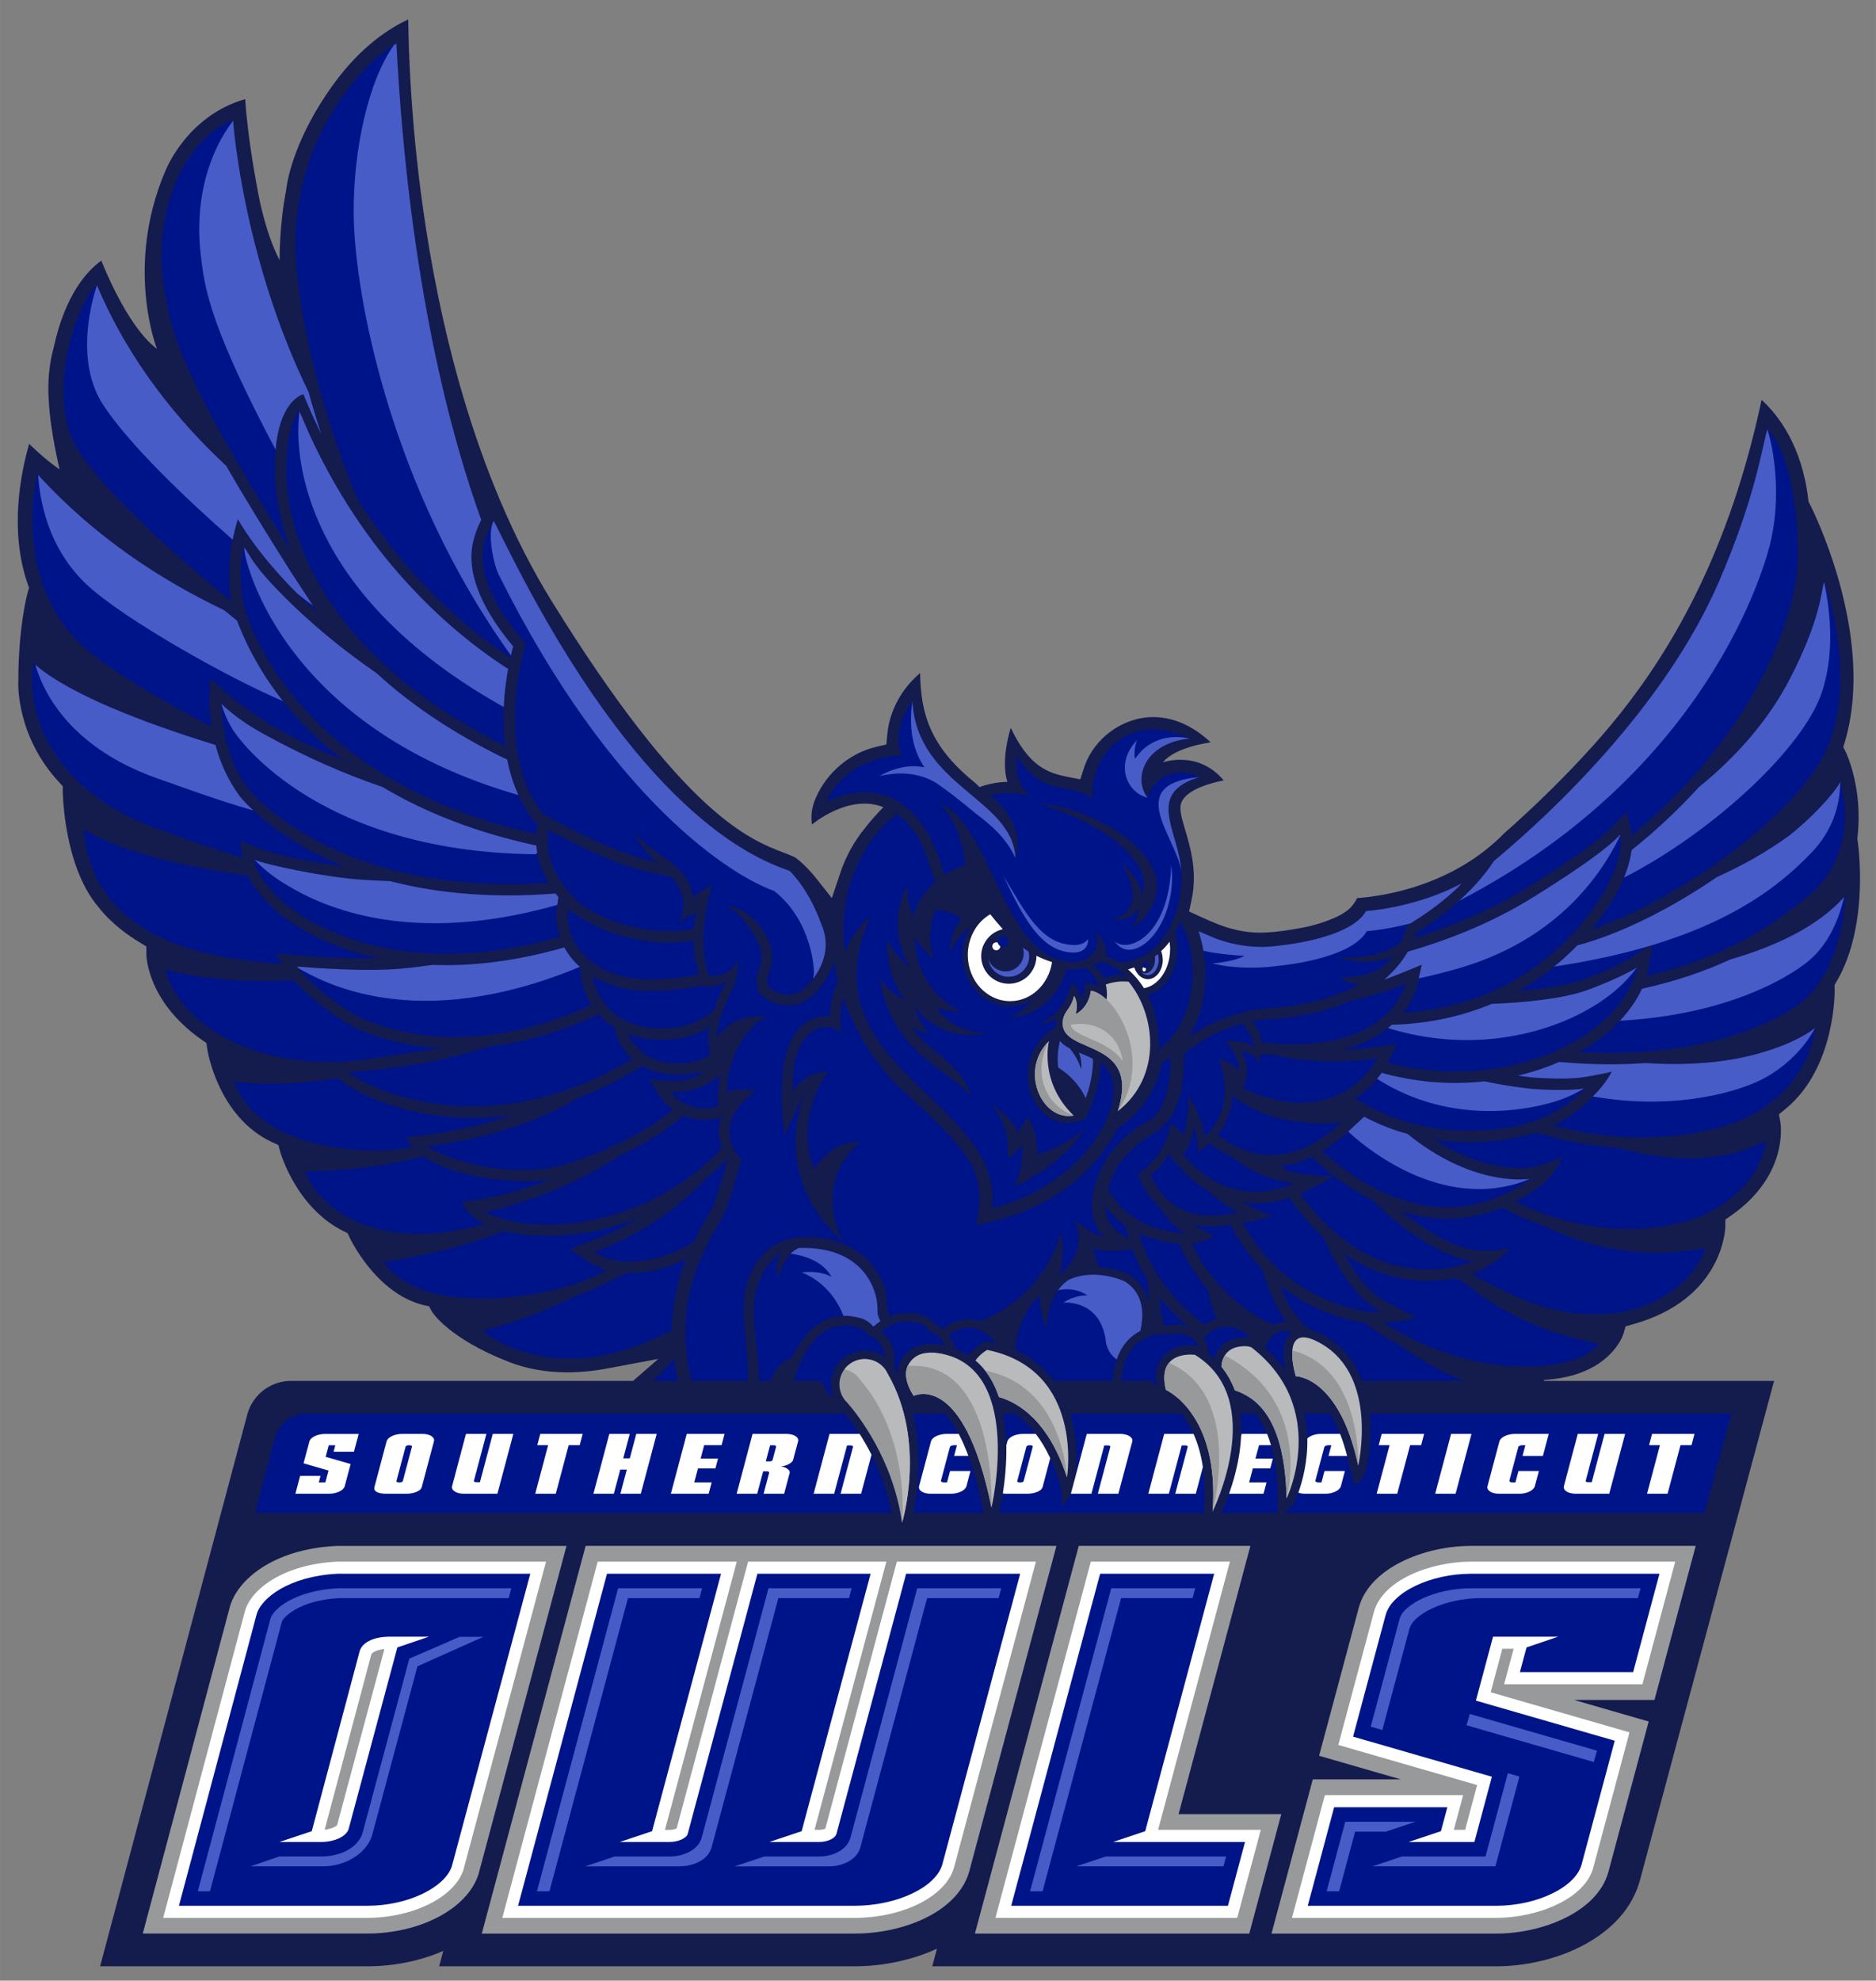
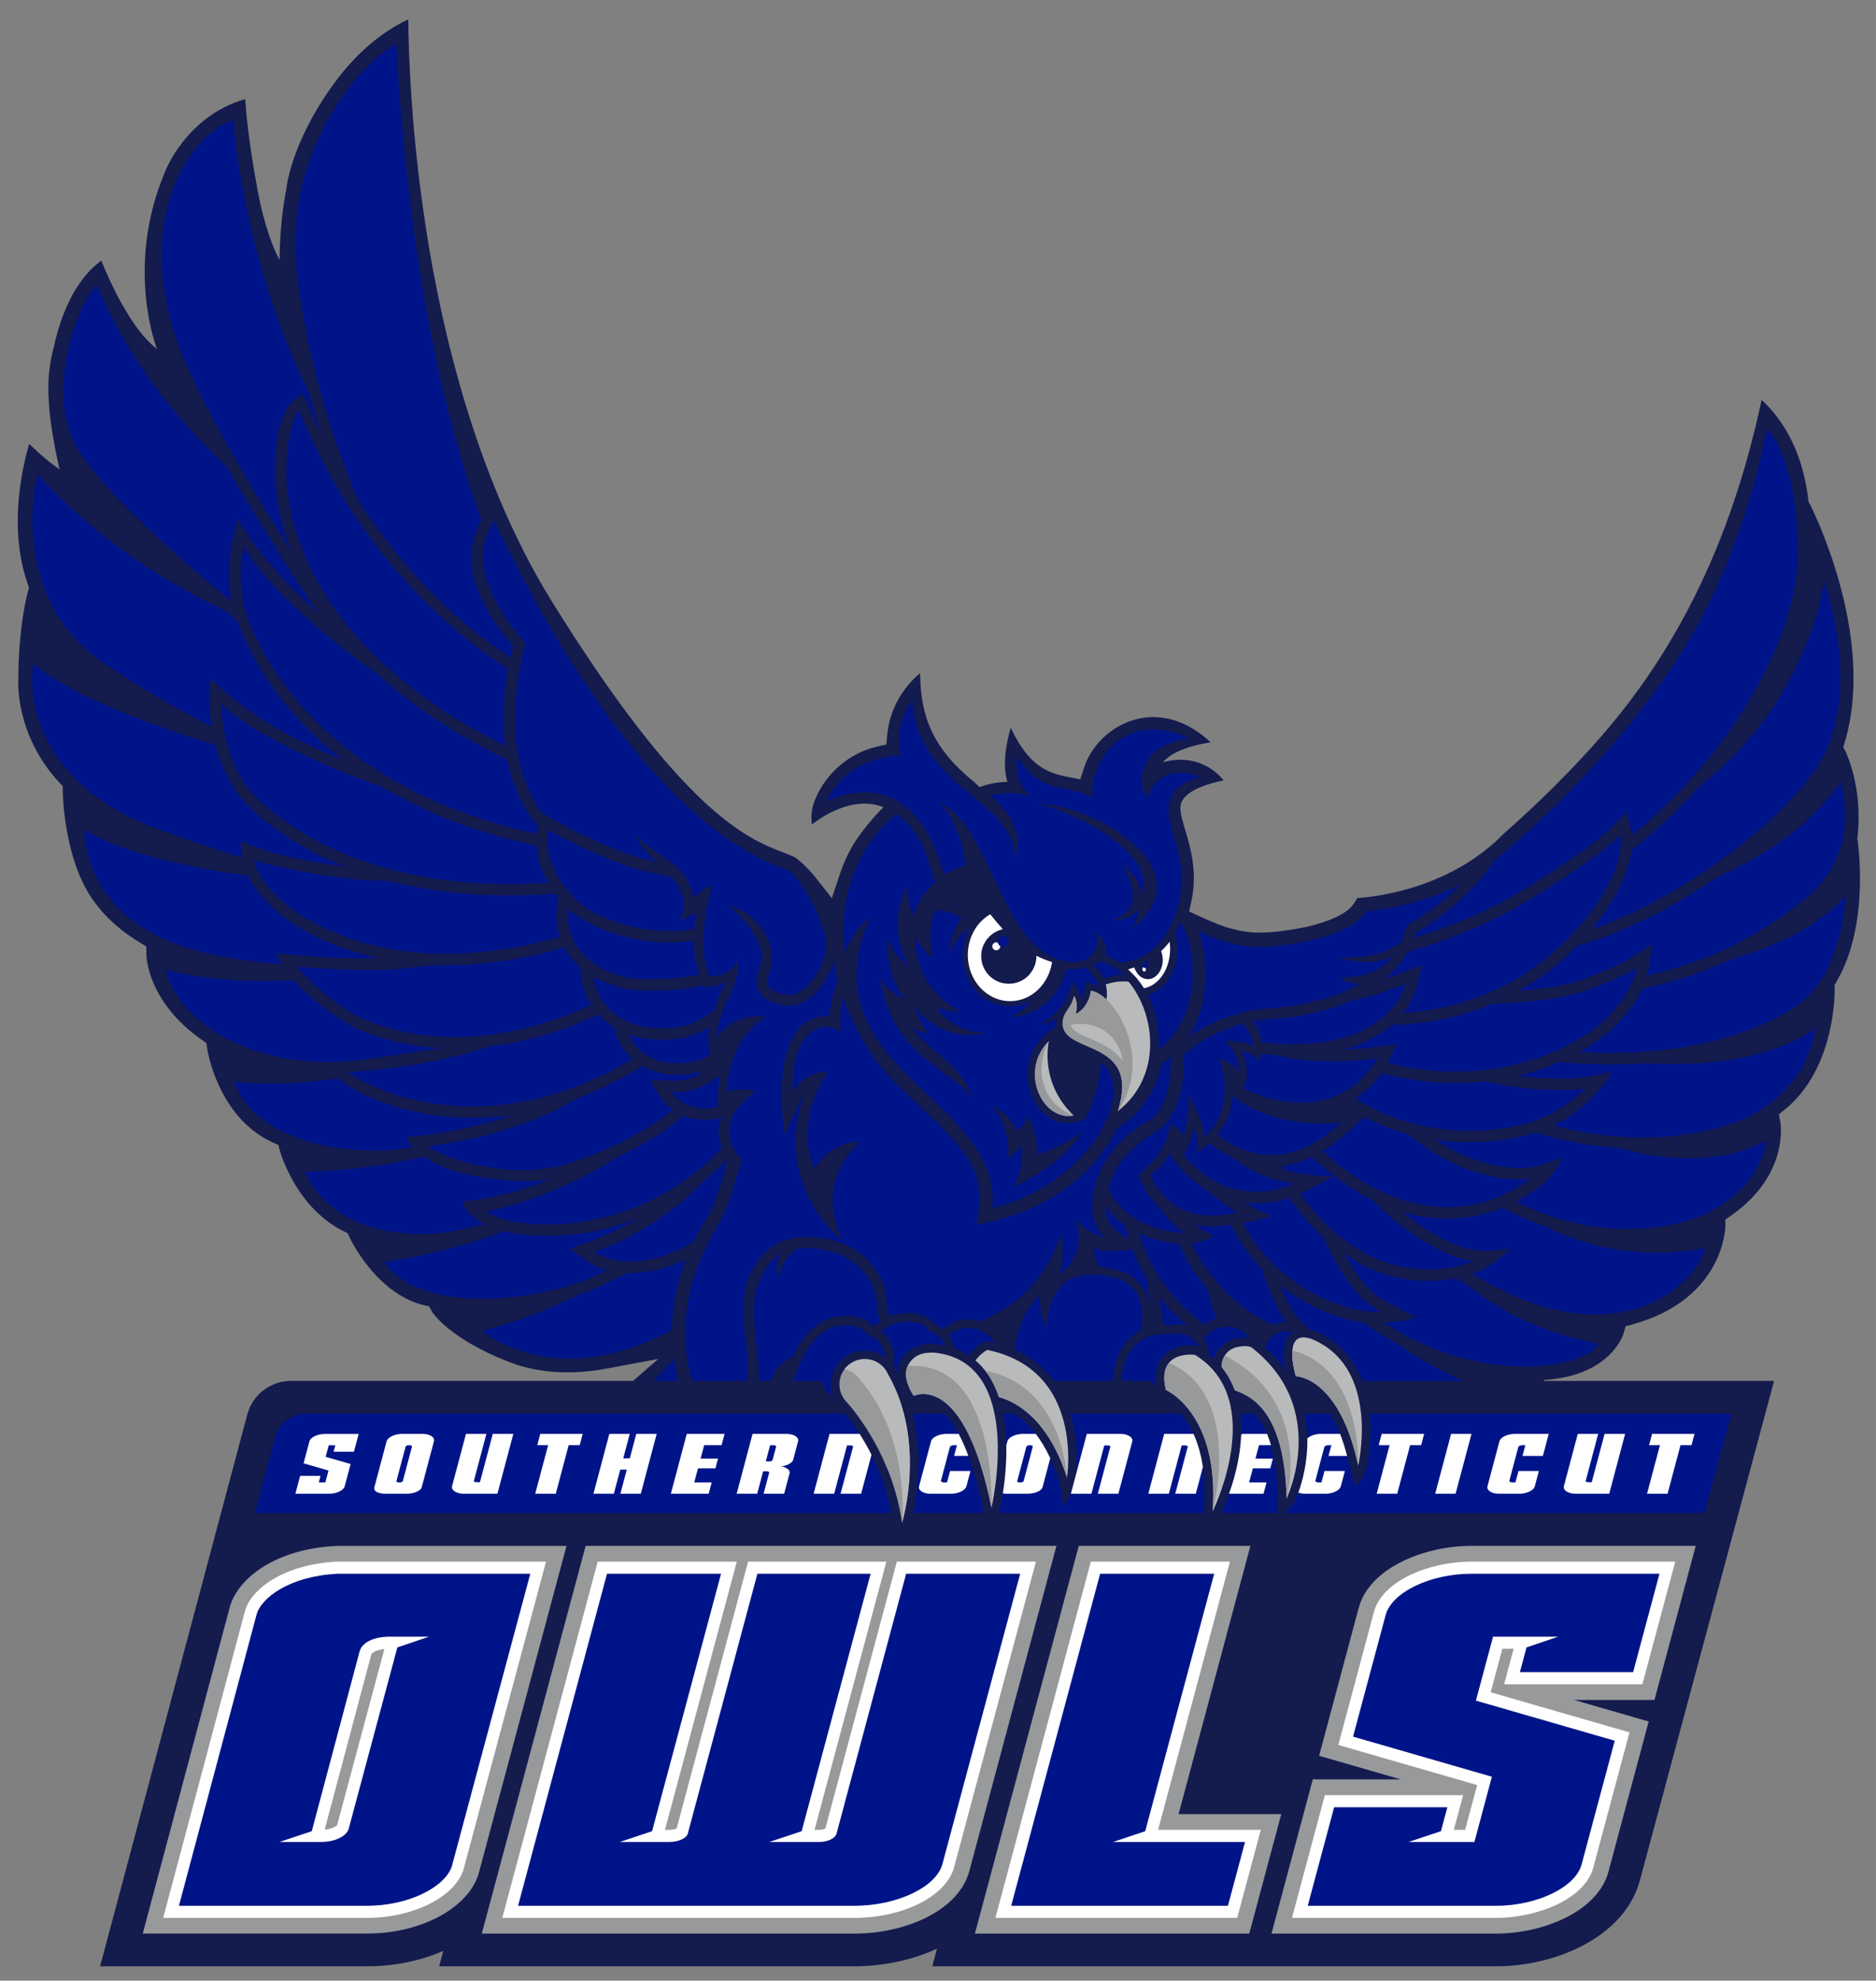
<svg xmlns="http://www.w3.org/2000/svg" height="234.7" viewBox="0 0 222.376 234.701" width="222.38">
  <rect x="0" y="0" width="222.376" height="234.701" fill="#808080" stroke="none" />
  <g transform="matrix(1.25 0 0 -1.25 -274.44 813.43)">
    <g transform="matrix(.5 0 0 .5 155.14 278.99)">
      <path d="m436.23 608.35c10.139 12.814 20.702 31.157 26.703 59.344 3.104-2.836 7.623-8.602 8.834-18.782l0.058-0.493 0.231-0.441c0.127-0.243 12.702-24.685 6.672-45.097l-0.303-1.026 0.482-0.955c0.028-0.058 3.275-6.741 2.217-16.039l-0.042-0.368 0.059-0.365c0.024-0.154 2.408-15.811-3.982-26.699l-0.394-0.672 0.024-0.778c0.004-0.143 0.291-14.859-9.341-22.737l-1.231-1.007 0.284-1.565c0.064-0.386 1.525-9.999-9.301-17.585l-1.134-0.794-0.016-1.384c-0.013-0.543-0.519-13.713-17.463-18.461l-1.45-0.407-0.416-1.447c-0.089-0.283-2.499-7.599-14.085-8.644l-0.892-0.08-0.199-0.178h43.754l-25.434-94.646c-2.874-10.728-15.903-16.341-27.289-16.341h-106.94l0.895 3.341c-4.62-2.153-10.18-3.341-15.678-3.341h-78.743l0.783 2.924c-4.241-1.866-9.21-2.924-14.479-2.924l-50.608-0.002 27.916 104.62c0.999 3.755 4.399 6.368 8.284 6.368h64.88l4.789 4.173-9.747-1.826c-2.555-0.478-5.078-0.72-7.501-0.72-3.994 0-7.71 0.658-11.045 1.955-11.534 4.487-14.592 9.482-14.621 9.532l-0.566 1.034-1.122 0.249c-9.004 2.265-13.86 12.63-13.908 12.735l-0.396 0.863-0.852 0.429c-8.997 4.495-11.937 14.966-11.966 15.071l-0.33 1.214-1.145 0.534c-10.364 4.786-12.32 17.525-12.338 17.653l-0.167 1.152-0.953 0.676c-10.245 7.208-10.429 15.766-10.432 16.127l-0.011 1.515-1.299 0.801c-5.14 3.083-7.652 6.502-7.676 6.536l-0.061 0.085-0.074 0.089c-6.572 7.732-6.736 21.693-6.737 21.833l-0.006 1.048-0.712 0.769c-8.171 8.826-7.724 18.828-7.719 18.927l0.004 0.074 0.001 0.085c0 10.61 1.775 16.861 1.792 16.924l0.239 0.821-0.277 0.815c-3.452 10.012-1.348 20.763 0.302 26.496 0 0 2.678-2.712 5.783-4.872 0 0-1.799 7.378-2.055 12.988-0.43 5.543 0.802 9.654 0.818 9.708l0.036 0.114 0.027 0.125c2.193 10.284 6.454 14.798 9.078 16.673 0 0 4.741-12.405 10.546-16.725 0 0-6.148 15.554 1.572 33.663 0 0 3.991 10.482 15.171 13.688 0.449-7.53 2.33-17.153 2.421-17.619 0 0 1.266-7.524 4.101-12.924 0 0-0.078 6.511 1.244 13.279 0.005 0.073 0.714 8.752 9.08 20.226 5.236 7.18 10.717 10.593 14.077 12.14 0.06-6.237 0.494-19.407 2.779-35.702 2.907-20.734 9.506-50.509 24.433-74.605 25.061-40.456 37.438-45.17 44.088-47.703 0 0 1.282-0.487 1.886-0.771 0.604-0.283 2.609-2.074 4.06-3.907l3.096-3.912 1.581 4.732c1.047 3.13 2.612 5.986 4.653 8.489 0.953 1.29 2.513 2.968 3.536 4.031-6.594 2.625-13.551-3.296-13.551-3.296-0.296 2.231 0.181 3.712 0.695 4.96 2.057 4.848 6.477 8.604 11.526 9.778l1.891 0.44 0.185 1.932c0.425 4.427 2.681 8.626 6.219 11.603 0.114-7.702 1.937-13.877 10.136-20.556 0.679-0.564 1.125-1.059 1.125-1.059 2.801 1.047 5.299 0.979 5.299 0.979-1.35 4.253 0.638 10.255 0.638 10.255 3.457-7.301 6.957-8.541 10.837-9.306l2.341-0.462 0.746 2.267c1.819 5.529 7.324 9.542 13.091 9.542 3.795 0 7.554-1.656 10.903-4.797 0 0-6.697-0.817-9.059-3.786 0 0 6.618 2.406 11.527-3.421-2.108-0.412-6.984-1.625-8.006-4.148-0.126-0.268-0.164-0.589-0.164-0.589-0.163-1.026 0.14-2.212 0.87-4.674 0.994-3.347 2.354-7.93 1.193-13.335l-0.453-2.109 1.957-0.907c2.587-1.199 4.601-1.984 5.986-2.332 1.513-0.381 3.076-0.773 5.476-0.773 2.231 0 5.047 0.346 8.862 1.089l0.076 0.016c0.499 0.112 4.892 1.135 7.323 2.862 0.487 0.315 1.416 1.066 2.192 2.579 4.762 0.347 18.043 2.219 27.876 12.286 0 0 12.711 10.939 22.126 22.837" fill="#141b4d" />
      <path d="m292.71 485.83c-0.221-0.006-0.446-0.027-0.67-0.064-2.617-0.436-4.383-2.911-3.948-5.527 0.133-0.798 0.456-1.514 0.914-2.117 0 0 0.006-0.008 0.008-0.009 0.152-0.2 0.321-0.382 0.502-0.553 1.915-2.188 8.704-10.673 10.38-22.788 0 0 4.741 15.327-2.691 28.225-0.16 0.354-0.354 0.687-0.589 0.986-0.918 1.173-2.356 1.887-3.905 1.847z" fill="#97999b" />
      <path d="m268.51 237.52c-2.468-0.041-4.324 0.74-4.324 0.74 0.475 1.951 0.17 3.557 0.17 3.557-1.259-1.184-2.548-1.923-3.693-2.078-0.634 4.294-3.623 5.523-3.623 5.523 0.774-2.991-0.389-4.293-0.389-4.293-0.774 3.414-2.674 3.591-2.674 6.547 0 7.425 18.617 3.378 13.057 20.762 10.628-8.27 8.973-22.943 2.568-30.686-0.374-0.044-0.739-0.066-1.092-0.072zm-17.797 14.16c-7.101 6.866-1.75 19.024 5.856 17.635-8.312-8.044-5.856-17.635-5.856-17.635zm60.279 70.199c-4.577 0.076-1.756 9.205-1.756 9.205s10.283 0.066 14.793 21.18c0 0 4.878-20.783-8.56-28.768-1.97-1.171-3.42-1.635-4.477-1.617zm-13.609 2.09c-0.524-0.025-1.149 0.021-1.906 0.172-2.558 0.51-3.802 2.529-3.869 4.699 1.343 1.655 2.401 3.517 3.172 5.578 3.768 1.36 11.815 4.799 12.268 25.646 0 0 10.37-21.351-8.365-35.844-0.351-0.133-0.774-0.227-1.299-0.252zm-61.322 0.881s-1.667 0.918-2.773 2.508c0.999 0.851 1.906 1.833 2.711 2.953 1.234 1.718 2.163 3.659 2.853 5.717 4.264 1.196 11.67 5.266 16.133 19.053 0 0 4.209-25.534-18.924-30.23zm-12.688 0.637c-1.02 0.029-4.399-0.265-6.094 3.066 0 0-1.677 2.532 1.375 7.203 0 0 11.794-6.098 18.434 26.457 0 0 8.194-34.69-13.715-36.727zm60.551 0.479c-2.498 0.083-7.269 1.152-5.481 8.371 0 0 12.783 5.56 11.064 28.818 0 0 13.161-26.456-4.172-37.135 0 0-0.58-0.082-1.412-0.055zm-77.025 1.059c-0.277 0.007-0.557 0.033-0.838 0.08-1.59 0.265-2.925 1.136-3.82 2.332 0.991 0.214 1.918 0.668 2.686 1.336l0.002 0.002c0.359 0.312 0.676 0.672 0.955 1.068 12.18 14.069 9.996 34.004 9.996 34.004s5.927-19.159-3.363-35.281c-0.2-0.443-0.443-0.859-0.736-1.232-1.147-1.467-2.944-2.359-4.881-2.309z" transform="matrix(.8 0 0 -.8 127.2 747.45)" fill="#b9babb" />
      <path d="m236.79 221.62c-1.471 0.855-2.719 2.098-3.639 3.6 0.194 0.43 0.877 1.858 2.1 3.551 0.841-1.816 2.491-3.183 4.49-3.637-1.06-1.171-2.029-2.361-2.951-3.514zm42.51 6.521c-0.618 0.834-1.287 1.557-1.975 2.201 0.201 0.53 0.32 1.117 0.352 1.738 0.599-0.591 1.189-1.27 1.75-2.045 0-0.054 0.004-0.106 0.004-0.16 0-0.595-0.048-1.172-0.131-1.734zm-31.551 3.32c0.001 0.019 0.004 0.038 0.004 0.057 0 1.712-0.661 3.266-1.736 4.434 1.385 0.228 2.889 0.266 4.519 0.055 0.422-0.954 0.731-1.979 0.885-3.062-1.326-0.406-2.541-0.911-3.672-1.482zm23.178 2.764c-0.885 0.315-1.445 0.436-1.445 0.436 0.463 0.419 0.891 0.848 1.301 1.287 0.275-0.064 0.592-0.148 0.936-0.256-0.333-0.416-0.604-0.909-0.791-1.467zm-10.266 5.514c-0.634 4.293-3.625 5.523-3.625 5.523 0.775-2.991-0.385-4.293-0.385-4.293-0.775 3.414-2.676 3.589-2.676 6.545 0 7.426 18.617 3.379 13.057 20.764 8.621-12.494-0.67-27.765-6.371-28.539zm-2.697 7.84c4.809-0.068 9.356 2.854 10.271 8.883-1.961-2.864-5.218-4.276-7.791-5.393-2.964-1.286-4.373-2.027-4.547-3.277 0.688-0.131 1.379-0.203 2.066-0.213zm-7.252 4.102c-7.101 6.866-1.75 19.024 5.856 17.635-6.866-2.591-9.793-10.196-5.856-17.635zm57.697 73.322c-0.228 2.67 0.826 6.084 0.826 6.084s10.283 0.064 14.793 21.178c0 0 0.949-21.326-13.736-26.686-0.694-0.254-1.318-0.441-1.883-0.576zm-16.037 1.211c-0.486 0.779-0.725 1.696-0.754 2.641 1.336 1.651 2.391 3.51 3.16 5.566 3.768 1.36 11.815 4.797 12.268 25.645 0 0 6.472-22.836-14.508-33.826-0.054-0.01-0.111-0.017-0.166-0.025zm-13.209 1.707c-1.014 1.232-1.512 3.219-0.721 6.416 0 0 12.783 5.559 11.064 28.816 0 0 7.513-27.536-10.344-35.232zm-60.965 0.705c-0.323 0.006-0.652 0.023-0.986 0.047-0.28 0.55-1.229 2.999 1.441 7.084 0 0 11.792-6.098 18.434 26.457 0 0 1.476-33.996-18.889-33.588zm17.398 1.158c0.135 0.174 0.27 0.346 0.4 0.527 1.235 1.718 2.162 3.659 2.853 5.717 4.263 1.196 11.669 5.266 16.133 19.051 0 0-0.902-21.837-19.387-25.295zm-94.729 41.514-24.621 91.887h88.336c5.809 0 11.646-1.242 16.438-3.5 5.744-2.705 9.581-6.716 10.809-11.295l20.656-77.092h-111.62zm116.91 0-19.414 72.457-1.152 4.301-4.055 15.129h65.047l7.592-28.324h-24.35l17.029-63.562h-40.697zm93.006 0c-11.002 0-24.075 5.147-26.631 14.686l-9.395 35.059 19.373 5.594h-20.871l-4.543 16.951-1.197 4.469-4.053 15.129h53.268c11.002 0 24.074-5.147 26.629-14.686l9.533-35.578-17.693-5.109h19.062l9.783-36.514h-53.266zm-268.77 0.01-0.326 0.008c-15 0.748-23.601 8.162-25.232 14.678l-20.584 77.184 53.164-0.002c12.585 0 23.671-5.824 26.359-13.848l0.065-0.191 20.875-77.828h-54.32z" transform="matrix(.8 0 0 -.8 127.2 747.45)" fill="#97999b" />
      <path d="m82.012 375.03-0.143 0.004c-12.525 0.624-20.465 6.492-21.824 11.922l-19.336 72.504 48.324-0.002c10.856 0 20.67-4.86 22.83-11.307l0.027-0.084 19.59-73.037h-49.469zm61.717 0-22.621 84.428h83.475c11.641 0 21.807-5.171 23.645-12.029l19.398-72.398h-32.977l-16.955 63.277c-0.261 0.124-0.761 0.285-1.402 0.285h-1.158l17.031-63.562h-32.779l-16.941 63.229c-0.323 0.152-0.926 0.334-1.611 0.334h-1.16l17.031-63.562h-32.975zm116.91 0-22.621 84.428h57.324l5.594-20.865h-24.35l17.029-63.562h-32.977zm90.145 0c-9.749 0-21.029 4.459-23.027 11.922l-8.447 31.525 32.912 9.502-2.844 10.613h-2.68l2.205-8.225h-32.781l-7.795 29.09h48.408c9.749 0 21.027-4.459 23.027-11.922l8.586-32.043-32.914-9.502 2.764-10.312h2.68l-2.254 8.408h32.781l7.785-29.057h-48.406zm-257.63 20.72-11.205 41.73c-0.258 0.309-1.329 0.915-2.949 1.07l11.041-41.48c0.101-0.38 1-1.099 3.113-1.326z" transform="matrix(.8 0 0 -.8 127.2 747.45)" fill="#fff" />
      <path d="m96.002 15.268c-6.321 3.067-25.645 22.155-23.818 51.098 0.706 11.211 4.571 32.804 14.562 56.785 13.271 20.811 28.008 32.277 36.297 37.582 0.235-1.052 0.459-1.942 0.641-2.613-8.773-10.424-10.219-17.951-9.844-22.488 0.034-0.501 0.336-3.797 2.283-7.484-6.765-18.624-17.159-55.634-20.121-112.88zm-38.719 18.189c-9.463 3.054-20.185 19.461-16.012 41.736 1.508 8.752 4.093 19.493 29.678 60.162-3.14-8.316-3.681-15.027-3.752-18.537-0.341-16.989 6.754-18.449 6.754-18.449 1.359 3.304 2.779 6.455 4.244 9.465-1.121-3.425-2.127-6.769-3.014-9.998-15.727-32.228-17.898-64.381-17.898-64.381zm-32.279 39.039c-3.9 2.901-13.41 26.142-3.793 40.141 7.043 10.249 23.097 24.54 35.654 34.805-0.541-2.777-1.387-9.939 1.562-19.484 0 0 5.152 9.837 18.943 22.264l-6.271-9.576-0.109-0.172c-6.302-9.92-11.33-18.18-15.357-25.15-11.045-10.28-22.955-24.524-30.629-42.824zm47.936 29.777c-0.619 0.371-3.037 4.476-3.043 14.545-0.003 7.031 2.293 39.961 51.537 64.725l0.334 0.164c-0.84-6.904-0.132-13.536 0.725-18.25-9.695-6.169-29.161-21.059-43.459-48.229-3.783-7.091-5.161-11.06-6.094-12.955zm348.06 4.422c-1.445 5.461-3.022 16.537-11.428 36.033-13.641 31.636-43.304 57.938-53.352 66.238-6.77 10.384-18.473 17.006-18.473 17.006-0.121 0.41-0.261 0.816-0.41 1.221 8.152-2.507 17.711-6.273 26.648-11.838 15.529-9.67 18.696-12.914 20.049-14.299l3.654-3.709 1.084 4.83c0.052 0.231 0.078 0.488 0.111 0.736 34.285-28.262 38.604-58.76 38.604-58.76 2.078-10.46-0.103-31.304-6.488-37.459zm-410.06 10.64c-2.306 8.711-2.859 28.686 11.156 41.146 5.812 5.168 18.432 12.648 30.092 18.66-1.006-6.536-0.18-11.379-0.18-11.379 8.75 8.674 20.04 14.839 31.23 19.209-3.252-2.529-6.306-5.24-9.129-8.156-9.455-9.768-14.014-19.772-15.875-24.795-0.999-0.8-2.03-1.634-3.084-2.494-14.668-6.98-30.65-17.236-44.211-32.191zm108.16 11.033c-2.38 3.839-2.572 7.469-2.572 7.469-0.31 3.669 0.794 10.941 10.15 21.635 0 0-7.897 24.741 3.994 40.279 0 0 15.737 9.274 26.934 11.49v-0.002c-1.903-1.859-3.815-3.933-5.107-6.68 5.814 6.079 12.474 6.962 13.9 15.17 0 0 0.587-0.654 1.568-1.402 0.765-0.584 1.768-1.225 2.924-1.664 0 0-4.3 13.118-0.688 21.615 0 0 5.2 0.378 6.684-3.912 0 0 0.499 3.674-1.514 7.641l-0.164 0.379-0.703 1.438c-0.029 0.056-2.565 5.293-2.617 9.074 1.188-1.791 4.425-5.457 10.809-5.051l1.086 0.068-0.953 0.525c-0.021 0.011-2.061 1.153-4.131 3.912-1.857 2.478-4.108 6.788-4.453 13.383 0.806-0.349 2.609-0.812 6.191-0.447l0.744 0.076-0.572 0.482c-4.254 3.578-5.668 5.955-5.646 9.449 0.02 3.419 2.171 5.732 2.844 6.373-3.167 12.18-5.066 14.785-5.066 14.785-9.6 15.292-9.29 27.824-6.744 37.75h13.348c0.374-10.756-4.095-20.388 3.01-29.303 2.076-2.606 5.15-4.248 8.459-4.633 11.21-1.305 17.117 5.43 17.117 5.43 5.553 6.656 3.907 9.107 4.42 11.26 0.161 0.668 0.403 1.304 0.68 1.897 0 0 6.888-2.627 10.557 1.846 0.746 0.287 1.425 0.685 2.031 1.178 0.905-0.799 1.976-1.429 3.186-1.824 1.869-0.61 3.8-0.576 5.57-0.021 1.544-0.588 2.389-1.043 2.389-1.043 6.749-3.217 13.234-9.116 16.893-19.721 0 0 1.076 5.949-0.619 9.764l0.004-0.004c3.145-1.948 6.364-7.194 3.789-13.143 0 0 3.645 3.807 7.027 4.231 0 0-6.933-5.181 0.498-18.605 4.671-6.554 10.023-8.961 10.023-8.961 3.955-2.13 5.209-8.769 5.188-15.125-0.66 0.531-1.367 1.023-2.115 1.475-2.005 10.715-10.531 15.457-10.531 15.457-6.704 12.995-18.924 20.245-33.424 22.844 2.245-12.058-0.056-16.061-17.242-31.641-6.219-5.639-11.316-13.561-14.334-22.229-0.629 2.322-0.885 5.144-0.465 8.561-2.219-3.465-12.367-2.429-11.416 13.859 0 0 2.221-4.743 8.246-4.85 0 0-8.193 10.832-3.225 23.041 0 0 3.923-6.739 10.992-6.342 0 0-11.336 7.848-4.439 23.229 0 0-16.569-12.685-8.982-34.48 0 0-2.128 3.968-4.541 9.553 0 0-4.95-28.722 10.629-28.139 0 0 0.137-4.488 1.98-8.396v-0.002c-0.401-1.502-0.737-3.021-1.006-4.547-0.463 1.364-1.412 3.727-3.006 5.863-0.666 0.894-1.445 1.749-2.348 2.473-0.001 0.001-0.003 0.005-0.004 0.006-0.001 0.002-0.005 0.003-0.008 0.004-1.581 1.266-3.542 2.131-5.943 2.111 0 0-6.256-0.588-6.891-4.789-0.714-3.964 2.934-5.272-0.197-11.02 0 0-2.287-5.034-6.951-7.967 0 0 6.831 0.792 10.121 8.838 2.101 6.765-2.458 8.404 0.338 11.033 3.388 2.049 5.858 1.439 7.734 0 0 0 8.136-6.744 4.154-15.547 0 0-2.226-6.819-6.867-11.893-0.275-0.237-0.485-0.609-0.852-0.703-9.45-3.269-35.394-14.895-65.809-74.771-1.159-2.279-4.064-8.088-4.064-8.088zm-59.291 6.092c-0.892 3.627-1.105 7.902 0 13.752 1.525 6.61 14.689 42.315 69.393 54.371 0.09-1.074 0.264-1.877 0.387-2.338-0.149-0.086-0.247-0.144-0.287-0.168l-0.453-0.268-0.32-0.418c-3.37-4.402-5.273-9.431-6.254-14.455l-2.057-0.977c-12.262-6.166-21.691-12.839-28.943-19.527-7.729-5.317-15.775-11.775-23.213-19.459-6.215-6.421-6.403-7.899-8.252-10.514zm374.66 8.461c-0.75 2.271-0.638 8.216-7.838 22.391-5.534 10.894-13.686 19.562-21.875 26.201-4.445 4.891-9.704 9.928-15.91 14.896-0.286 2.281-1.025 4.857-2.188 7.453-0.101 0.239-2.272 5.215-7.273 11.307 22-7.395 50.178-28.638 56.109-43.529 6.155-15.456 0.703-34.152-1.025-38.719zm-424.55 19.16c-1.975 13.524 6.014 31.111 30.051 39.506 5.072 1.771 11.831 4.296 19.479 6.631-0.325-2.231-0.279-4.019-0.279-4.019 6.787 3.499 18.44 5.327 24.615 6.094-17.052-6.771-24.601-16.198-25.059-16.83-2.861-3.955-4.592-8.108-5.623-11.961-17.682-5.461-35.19-12.239-43.184-19.42zm208.41 9.02c-5.104 6.726-2.631 12.836-2.631 12.836-14.149 0.772-17.705 10.98-17.705 10.98 9.393-4.543 22.157-3.635 27.914 17.363 0.824-0.509 2.573-1.505 4.988-2.43-1.346-11.051-6.344-14.768-6.344-14.768 12.976 5.346 15.208 37.84 32.078 37.84 4.464 0 6.644-4.049 5.035-7.111 0 0 2.993 2.063 2.578 5.748 0 0 1.313 0.312 3.182 1.48 10.612-0.393 15.246-12.589 14.639-21.814-0.623-9.446-8.565-18.219 4.307-22.111-5.294-2.751-11.158 0.051-12.301 4.879-3.53-4.724-0.57-12.975 10.018-14.014-14.896-7.162-23.72 4.618-23.098 14.117-5.088-3.737-12.198-0.26-17.805-9.965-1.09 6.591 3.168 9.447 3.168 9.447-5.294-1.454-9.5-0.104-9.5-0.104 4.464 3.581 7.786 9.134 5.91 14.816-0.619-14.15-23.274-16.856-24.434-37.191zm-163.79 0.691c-0.056 2.587 0.693 12.859 6.324 20.012 0 0 20.032 25.798 71.164 22.324-1.925-3.309-2.645-6.356-2.826-8.781-13.841-2.987-26.048-7.642-36.525-13.916-8.37-2.835-17.813-6.852-28.137-12.533-5.286-2.91-8.179-5.428-10-7.106zm383.82 18.402c-1.646 2.955-7.497 9.226-12.363 12.951-5.418 3.92-11.218 7.092-16.896 9.652-10.815 7.423-22.857 13.5-33.123 16.211-0.564 0.583-1.15 1.168-1.764 1.754-3.125 2.984-7.177 6.194-12.215 9.021 6.481-0.525 11.644-1.416 15.23-2.656 5.36-1.93 9.997-4.219 11.434-5.154l5.168-3.367-1.033 6.082c-0.083 0.485-0.199 0.995-0.344 1.52 19.795-4.695 30.369-12.479 37.844-18.553 13.501-10.969 8.062-27.461 8.062-27.461zm-190.16 5.209c13.214 0.38 39.832 15.399 22.34 29.564 1.426-2.757 1.426-4.564 1.426-4.564-2.567 3.042-6.273 2.568-6.273 2.568 5.893-1.901 6.179-6.655 2.375-13.119 4.279 3.136 4.66 7.033 4.66 7.033 3.421-8.365-11.884-18.061-24.527-21.482zm-33.486 2.477c-6.643 4.644-14.551 17.006-12.348 32.688 2.553-6.173 6.057-8.383 6.057-8.383-1.664 3.679-2.638 7.056-3.066 10.191-0.11 0.844-0.202 1.549-0.242 2.816-0.844 25.105 34.7 33.894 32.115 56.039 23.041-5.49 34.641-27.759 25.811-34.559-0.527 7.732-3.701 13.436-3.701 13.436-11.792 5.451-20.193-13.715-6.896-21.893-0.166-1.001 0.045-1.982 0.045-1.982-1.546 1.161-4.041 1.527-4.041 1.527 4.949-2.803 6.611-5.664 7.635-10.08 1.829 1.74 2.346 3.879 2.346 3.879 1.083-2.306 0.799-3.789 0.799-3.789 2.151 0.309 3.416 0.928 3.416 0.928-0.961-2.567-2.35-3.836-3.209-4.416-1.873 0.385-3.595 0.388-4.562 0.344-3.526 11.648-13.211 11.309-13.211 11.309 3.368-1.506 4.641-3.674 4.641-3.674-1.374 0.688-2.974 1.1-4.799 1.1-7.051 0-11.287-6.26-11.287-12.162 0-4.159 1.941-6.533 1.941-6.533-3.815 2.491-4.906 6.148-4.906 6.148-0.155-5.138 2.725-8.174 2.725-8.174-3.27-2.257-6.229-2.023-6.229-2.023s-2.347 5.078-0.465 11.441c0 0-2.763-1.8-4.283-5.322-0.307 8.213 4.383 14.684 10.686 17.811 0 0-2.963 0.291-5.695-0.871 1.143 1.805 4.416 5.658 11.738 6.115 0 0-9.879 2.881-16.807-6.285 1.084 4.324 3.318 6.365 3.318 6.365-2.281-0.36-3.939-1.357-3.939-1.357 2.725 4.826 11.677 8.229 14.014 16.326-4.75-6.306-18.92-9.965-21.723-28.107 2.491 3.894 5.994 5.061 5.994 5.061-4.905-5.995-4.205-14.402-4.205-14.402 1.403 3.815 5.373 6.852 5.373 6.852-6.229-10.9-0.469-19.621-0.469-19.621-0.323 3.425 0.801 6.627 1.193 7.621 1.083-3.888 3.22-6.45 5.369-8.334-1.78-3.726-2.398-11.071-9.131-16.027zm-192.93 3.588c0.618 3.904 1.309 18.926 21.027 26.801 7.414 2.96 16.877 4.486 26.068 5.168-0.47-0.77-0.976-1.678-1.346-2.578 0 0 9.082 0.904 15.1 1.092 3.479 0.107 6.584 0.154 9.31 0.105-9.412-2.002-15.427-5.311-17.889-6.67l-0.176-0.1c-5.95-3.28-10.829-8.337-13.074-12.801-14.241-2.009-29.608-5.38-39.018-11.018zm110.26 0.16c-0.459 2.489-0.864 9.619 7.16 17.094 3.216 2.996 14.585 8.549 27.363 6.371 0.064-1.146 0.223-2.379 0.52-3.713 0 0-2.487 0.688-3.953 2.205 2.041-4.98 0.592-7.985-1.918-10.764l-0.428-0.195-3.705-0.732c-8.785-1.74-19.945-7.472-25.039-10.266zm254.09 1.15c-1.335 1.356-4.251 4.621-20.725 14.877-10.074 6.272-20.831 10.301-29.617 12.84-1.363 2.368-3.234 4.602-5.602 6.613 1.369-0.475 2.743-0.991 4.127-1.559l4.793-1.967-1.133 5.055c-0.061 0.276-0.752 3.114-3.307 6.357 36.775-2.494 49.529-32.23 49.529-32.23 2.11-4.714 2.325-8.243 1.934-9.986zm-323.89 5.869c0.258 3.381 5.267 10.045 12.936 14.273 4.885 2.694 24.618 13.949 59.574 4.07-0.889-2.61-1.001-5.091-0.721-6.885l0.395-2.531c-0.239-0.291-0.465-0.582-0.684-0.871-3.74 0.292-7.443 0.449-11.023 0.449h-0.006c-10.951-0.001-20.312-1.344-28.225-3.387-2.183-0.074-4.431-0.181-6.768-0.336-9.175-0.636-23.139-3.664-25.479-4.783zm286.38 5.631c-10.925 5.859-22.725 6.59-22.725 6.59-3.841 6.782-20.979 8.221-20.979 8.221-4.656 0.688-9.773 0.035-14.555-1.67-1.744-0.752-3.107-1.339-4.18-1.797 2.606 7.935 2.264 17.923-2.389 25.098 9.016-6.256 17.957-6.715 17.957-6.715 15.815-1.077 22.631-5.894 22.631-5.894-2.819 0.085-4.635-1.488-4.635-1.488 10.148-0.058 12.221-4.902 12.221-4.902-5.935 2.651-12.854 0-12.854 0 10.385 0.907 15.086-3.59 15.086-3.59 0.615-1.179 1.404-3.852 1.404-3.852 8.72-5.157 13.016-10 13.016-10zm90.816 3.01c-6.322 7.306-16.706 12.019-27.223 15.057-5.883 2.739-12.718 5.12-20.906 6.938-2.264 4.899-6.974 10.6-14.889 14.992 35.242 2.014 51.904-11.205 51.904-11.205 10.109-7.454 11.185-23.499 11.113-25.781zm-302.74 3.236s-1.892 12.108 13.543 15.959c3.371 0.841 11.536 0.757 17.531-0.625-0.632-2.118-1.347-5.139-1.359-8.008-2.93 0.449-5.935 0.561-8.986 0.311l-0.004-0.002c-8.494-0.698-15.388-3.934-18.816-6.449-0.636-0.374-1.272-0.764-1.908-1.186zm145.1 2.656c-0.32 1.046-0.723 1.996-1.178 2.867 0.357 1.198 0.557 2.489 0.557 3.84 0 5.312-3.018 9.756-7.029 10.836 1.95 3.836 2.647 8.171 2.647 12.863 8.742-6.487 10.158-21.399 5.004-30.406zm-41.957 3.59c-0.09 0-0.177 0.01-0.262 0.027-0.085 0.017-0.164 0.043-0.242 0.076-0.466 0.197-0.793 0.657-0.793 1.195 0 0.09 0.008 0.177 0.025 0.262 0.017 0.085 0.043 0.166 0.076 0.244 0.131 0.311 0.381 0.56 0.691 0.691 0.078 0.033 0.158 0.059 0.242 0.076 0.085 0.017 0.172 0.025 0.262 0.025 0.09 0 0.179-0.008 0.264-0.025 0.592-0.121 1.035-0.646 1.035-1.273 0-0.718-0.581-1.299-1.299-1.299zm-104 2.713c-10.555 3.016-20.678 4.419-30.236 4.168h-0.004c-0.309-0.009-0.608-0.022-0.912-0.033-2.413 0.349-4.906 0.649-7.488 0.885-8.5 0.775-20.629-0.156-24.684-0.49 1.782 2.961 10.952 10.689 16.668 12.887 4.39 1.564 23.56 9.585 53.082-3.787-1.439-2.25-2.177-4.552-2.402-6.307l-0.348-2.709c-1.62-1.438-2.814-3.017-3.676-4.613zm138.22 3.299c-0.434 0.251-0.851 0.472-1.25 0.664 0.006 0.515 0.328 0.93 0.725 0.93 0.4 0 0.725-0.423 0.725-0.945 0-0.251-0.077-0.478-0.199-0.648zm-10.885 0.066c-0.929 0.565-2.252 0.666-2.252 0.666s2.088 1.445 2.758 3.32c0 0 2.624-1.099 5.061-0.885 0 0-2.188-2.078-5.566-3.102zm126.96 1.389c-1.815 1.181-6.75 3.543-12.025 5.441-5.72 1.976-14.176 2.854-22.422 3.186-6.56 2.744-14.425 4.692-23.709 4.967-2.616 2.312-6.322 4.522-11.559 5.885 2.52-0.087 5.111-0.298 7.773-0.648l4.971-0.654-2.135 4.4c22.361 5.91 39.39-2.434 42.012-3.82 12.074-5.89 16.376-14.537 17.094-18.756zm-348.86 0.547c3.431 13.42 22.93 24.957 48.457 21.082 7.39-1.121 12.92-1.914 17.143-2.525-9.099-0.43-15.336-2.706-18.016-3.688l-0.58-0.211c-5.42-2.083-13.233-8.337-16.693-12.242-9.684 0.564-20.206 0.108-30.311-2.416zm101.27 1.68s1.797 14.016 19.805 11.959c0 0 4.38-0.268 9.027-4.164 0.646-2.251 1.622-4.829 3.064-6.814-1.393 0.691-3.235 1.722-5.707 1.217 0 0-0.032-0.081-0.088-0.225-5.603 1.347-11.993 1.301-13.105 1.281h-0.002c-1.712-0.033-4.134-0.163-5.945-0.615-1.897-0.474-3.574-1.078-5.064-1.772-0.656-0.263-1.317-0.542-1.984-0.867zm192.81 1.584c-4.815 1.976-9.243 3.269-13.223 4.09-5.016 2.261-11.172 3.793-18.465 4.252-1.698 0.107-3.305 0.332-4.838 0.637 1.021 0.721 2.205 3.119 2.312 4.941 30.341 3.357 34.213-13.92 34.213-13.92zm-191.39 7.285c-8.866 4.091-17.579 6.647-26.092 7.623-9.268 3.034-20.272 5.275-33.262 6.041 3.569 3.12 31.451 18.332 67.365-3.096-0.324-0.289-0.618-0.576-0.879-0.857-2.132-2.28-2.836-4.586-2.91-4.842l-0.504-1.756c-1.475-0.909-2.7-1.978-3.719-3.113zm152.53 2.225c-5.835 1.564-10.39 4.386-13.758 7.217 0.094 6.843-0.961 13.206-5.264 17.309-1.264 1.212-3.377 2.303-3.377 2.303-4.191 2.714-7.047 6.824-7.047 6.824-1.137 2.078-1.871 3.889-2.326 5.465 1.972 4.223 7.526 9.964 18.295 10.531 0 0-3.341-1.789-5.961-5.982-2.266-2.074-3.896-4.659-5.031-7.309-0.04-0.094-0.229-0.57-0.229-0.57 2.431-1.769 6.879-5.81 7.715-12.146 0 0 2.85 1.879 3.143 2.904 0 0 1.451-4.775 1.082-9.723 0 0 3.391 5.486 3.936 9.938 0 0 7.748-5.927 3.387-18.492 0 0 4.271 1.42 4.66 3.174 0 0 0.68-2.893-3.166-7.387 0 0 5.011-0.105 6.752 1.412-0.554-3.781-2.811-5.467-2.811-5.467zm-126.23 0.822c-3.801 2.294-7.017 2.676-7.654 2.728-1.281 0.146-2.535 0.219-3.727 0.219h-0.002c-3.058 0-5.665-0.485-7.885-1.291 0.825 1.961 4.277 8.147 14.652 6.686 0 0 2.194-0.334 4.744-1.621-0.193-0.975-0.374-2.261-0.387-3.711-0.009-1.052 0.083-2.056 0.258-3.01zm262.1 0.193c-3.321 2.59-9.469 5.382-17.629 7.068-7.5 1.549-15.418 1.707-22.617 1.242-2.679 0.193-5.5 0.303-8.477 0.303h-0.004c-3.876 0-7.861-0.195-11.924-0.562-2.26 0.991-5.599 2.243-9.814 3.244 1.099 0.156 2.215 0.305 3.363 0.432 1.655 0.119 4.133 0.273 6.725 0.273h0.002c2.134 0 3.927-0.108 5.332-0.316 0 0 4.218-0.624 6.834-1.34-1.646 3.29-4.371 5.75-4.371 5.75-0.17 0.2-3.47 4.057-9.555 7.008 21.08 5.567 37.34 1.691 44.691-1.316 6.91-2.828 15.946-10.256 17.443-21.785zm-136.04 5.498s2.709 4.372 0.307 8.803c23.304 10.641 31.928-7.129 31.928-7.129-10.522 1.384-18.592 0.595-24.447-0.805-1.012-0.069-2.043-0.163-3.086-0.275-0.125 0.599-0.311 1.234-0.578 1.916 0 0-0.952-2.057-4.123-2.51zm-142.01 3.506c-4.768 2.92-9.87 5.509-15.275 7.547-8.117 4.867-19.594 9.369-35.615 11.465 1.16 1.436 17.241 8.463 32.139 4.443 0 0 15.434-4.257 25.965-13.117-1.729-1.254-2.606-2.552-2.684-2.67l-2.906-4.432 5.293 0.254c1.083 0.051 2.15-0.018 3.176-0.211h0.002c1.301-0.244 2.503-0.68 3.617-1.242l-0.143-0.645c-1.021 0.291-1.71 0.404-1.82 0.42-1.195 0.169-2.337 0.252-3.422 0.252h-0.002c-3.578 0-6.294-0.897-8.324-2.064zm175.31 1.633c-1.403 1.986-3.509 4.2-6.32 6.018 16.884 10.81 35.076 7.644 41.203 5.799 8.581-2.583 13.219-8.098 13.219-8.098-4.272 0.635-10.354 0.227-12.697 0.059-3.949-0.432-7.603-1.042-10.975-1.764-2.208 0.241-4.552 0.387-7.027 0.387-5.849 0-11.675-0.817-17.402-2.4zm-156.88 0.523c-2.989 2.45-6.845 4.26-11.645 4.031 0 0 3.489 5.31 11.16 3.451l-0.021-0.254c-0.005-0.062-0.224-3.231 0.506-7.229zm-90.635 0.707c-8.404 1.294-16.945 1.811-24.566 0.787 5.409 15.35 29.13 17.674 40.818 15.838 0.495-0.077 1.024-0.169 1.566-0.268-1.256-1.353-1.623-2.33-1.623-2.33 10.077-1.01 18.441-2.938 25.357-5.334-2.743 0.4-5.539 0.648-8.393 0.703h-0.004c-18.158 0.35-30.195-6.857-32.426-8.807-0.255-0.198-0.497-0.395-0.73-0.59zm212.13 4.139c-0.196 2.67-1.028 6.14-3.57 9.316 6.886 5.291 17.135 8.403 29.281-2.865 0 0-15.902 1.828-25.711-6.451zm-57.229 2.297s4.372 1.972 6.25 6.24c0 0 1.922-2.006 2.264-3.586 0 0 2.525 2.946 2.397 8.94 6.209-1.464 10.838-5.693 10.838-5.693-4.482 8.239-16.566 13.506-16.566 13.506 2.861-3.866 2.09-10.053 2.09-10.053-1.238 1.934-3.326 3.172-3.326 3.172 0.618-8.584-3.945-12.525-3.945-12.525zm-72.986 2.449c-4.644 4.093-10.244 7.267-15.201 9.572-8.085 5.264-18.508 10.264-31.473 13.191-0.485 0.65 14.92 7.497 36.857-1.666 0 0 10.647-4.302 19.039-13.471-0.476-1.03-0.821-2.198-0.875-3.486-0.051-1.236 0.187-2.459 0.68-3.664-0.36 0.091-0.719 0.174-1.072 0.24h-0.004c-3.285 0.614-5.925 0.137-7.951-0.717zm161.42 0.27-3.67 3.4c-2.062 1.914-4.14 3.489-6.229 4.748 7.199 6.697 27.652 22.188 49.506 6.519 0 0-13.16 2.523-29.332-10.6-3.33-0.919-6.799-2.235-10.277-4.072zm-40.488 2.779c-0.154 1.115-0.706 4.108-2.379 6.123 11.664 14.472 26.371 6.889 26.371 6.889-6.051-0.677-10.822-3.078-14.525-6.061-2.064-0.948-3.939-2.16-5.625-3.475-0.85 0.769-1.82 1.506-2.943 2.188 0 0 0.434-2.489-0.521-5.271-0.129-0.13-0.252-0.261-0.377-0.393zm81.186 0.941c-0.289 0.096-0.568 0.195-0.867 0.285-2.016 0.608-7.509 2.019-14.934 2.019-2.451 0-5.224-0.17-8.191-0.607 9.005 5.865 16.447 6.75 20.078 6.75 1.482 0 2.326-0.148 2.334-0.15 0 0 3.559-0.389 7.799-2.498 0 0-1.266 4.091-5.734 7.348-1.735 1.244-3.502 2.326-5.297 3.254 23.814 11.73 42.573 4.126 44.611 3.144 12.591-6.059 14.659-15.241 14.695-17.596-4.433 2.286-9.752 4.177-18.289 4.176-5.459 0.039-11.192-0.965-16.67-2.451-6.485-0.458-13.016-1.688-19.535-3.674zm-87.139 4.906c-0.481 1.792-2.545 4.008-4.25 5.148 2.644 5.907 8.373 11.834 20.793 8.859 0 0-3.439-1.622-7.307-5.227-3.147-1.812-6.316-4.606-9.236-8.781zm-176.52 0.764c-8.019 2.056-17.342 3.39-28.195 3.621 5.772 13.134 22.029 16.148 34.049 14.268 2.891-0.453 5.781-1.067 8.645-1.812-4.721-2.341-5.369-5.336-5.369-5.336 7.68-0.819 14.646-2.756 20.863-5.293-1.255 0.201-2.536 0.345-3.84 0.428h-0.002c-14.409 0.031-22.114-3.055-26.15-5.875zm210.55 0.121c-2.34 1.113-4.691 1.814-7.049 2.106 0.204 0.355 0.409 0.705 0.615 1.051 0 0 4.423 1.42 11.508 1.432-3.739 2.379-7.904 4.076-7.904 4.076 15.609 21.624 33.437 19.022 41.117 16.078-6.375-0.729-16.27-6.713-23.992-14.564-6.565-3.263-11.575-7.555-14.295-10.178zm-138.44 0.35c-1.789 1.885-3.655 3.564-5.494 5.039-5.83 6.294-14.222 12.692-26.193 17.158 4.567 3.175 13.847 3.534 23.523-2.34 1.028-2.129 2.227-4.313 3.633-6.553l-0.014-0.016 0.107-0.131c0.261-0.439 1.869-3.394 4.438-13.158zm133.04 9.344c-1.865 0.613-4.623 1.273-7.867 1.273-0.9 0-1.846-0.052-2.822-0.17 0 0 2.761 1.902 6.648 3.168-4.14 1.379-6.932 1.666-6.932 1.666 10.005 18.755 28.953 20.953 28.953 20.953 2.194 0.359 3.777 0.084 3.777 0.084s-1.815-0.949-3.602-2.451c-3.966-3.446-7.414-9.461-10.045-15.16-2.73-2.511-5.454-5.599-8.111-9.363zm-43.531 2.102c0.031 1.404 0.353 2.452 0.682 3.211 0.738 1.7 2.87 3.324 4.941 4.578-0.33-1.058-0.632-2.146-0.889-3.279-1.97-1.367-3.546-2.924-4.734-4.51zm94.109 0.25c-4.218 1.721-8.574 2.596-13.025 2.596h-0.002c-3.825 0-7.451-0.635-10.818-1.656 6.105 5.003 12.702 8.552 17.27 9.076 0 0 2.688 0.56 8.445-0.348-2.89 3.312-7.785 5.553-7.785 5.553-0.425 0.161-0.907 0.328-1.416 0.494 6.385 3.627 12.561 6.523 17.412 7.863 23.241 6.415 36.198-6.745 37.988-14.035-14.854 2.841-27.584-0.072-37.891-5.104-3.431-1.167-6.824-2.658-10.178-4.439zm-204.69 2.432c-5.758 2.232-11.572 3.615-17.283 4.084h-0.002c-6.418 0.372-11.174-0.105-14.697-0.979-8.13 3.121-17.604 5.743-28.535 7.332 8.884 13.089 39.048 9.124 51.244 2.75 0.589-0.307 1.141-0.589 1.666-0.852-1.702-0.463-3.247-1.141-4.553-2.049l-4.234-2.943 4.832-1.805c4.33-1.615 8.156-3.502 11.562-5.539zm131.4 1.592c0.945 0.581 2.717 1.614 4.938 2.621-1.761 1.195-3.883 1.668-5.348 1.855 6.705 13.921 18.615 18.941 18.615 18.941 0.196 0.102 0.415 0.215 0.65 0.332 0.885-0.415 1.868-0.656 2.908-0.656 0.151 0 0.298 0.013 0.445 0.023-0.155-0.201-0.309-0.409-0.463-0.623-2.3-3.06-4.04-7.395-5.35-11.889-2.755-2.84-5.349-6.324-7.525-10.578-2.256 0.381-4.396 0.495-6.381 0.334-0.869-0.07-1.698-0.194-2.49-0.361zm-12.904 2.031c3.485 11.724 11.474 18.711 15.641 21.688 0.853-0.625 1.818-1.097 2.863-1.383-0.963-2.066-1.678-4.5-2.205-7.09-2.467-2.88-4.857-6.43-6.777-10.736-3.712-0.33-6.875-1.23-9.521-2.478zm-10.895 3.428c0.405 1.599 0.897 3.109 1.447 4.539 3.877 0.284 6.795 1.658 6.932 1.723l0.098 0.049 0.092 0.057c2.501 1.574 4.079 3.806 4.719 6.623-0.141-1.64-0.191-3.347-0.166-5.076-1.4-2.235-2.684-4.747-3.736-7.545-4.973 0.679-7.041 0.252-7.041 0.252-0.799-0.099-1.584-0.326-2.344-0.621zm-68.092 0.041c-0.514-0.011-1.043-0.009-1.588 0.006 0 0-3.568 1.189-4.916 7.215 0 0-1.229-4.203 1.051-6.66-10.977 8.991-5.322 19.667-5.67 30.963h2.816c0.31-0.991 1.426-3.82 4.371-5.246 0 0 0.282-0.148 0.75-0.318 1.36-2.959 3.59-6.48 7.004-8.41 2.574-1.455 5.414-1.815 8.455-1.088 1.09 0.189 2.079 0.637 2.906 1.326 0.331 0.275 0.618 0.585 0.875 0.912 0 0 0.991-0.898 1.654-1.324 0 0-0.543-1.341-0.643-1.715 0-1.55-0.145-2.775-0.145-2.775s-1-12.534-16.922-12.885zm127.73 1.486c2.002 3.625 4.298 6.96 6.789 9.125 1.489 1.252 3.069 2.09 3.084 2.098 0 0 1.488 0.957 7.004 3.697-1.861 0.919-6.375 1.263-7.525 1.338 21.842 14.312 46.532 11.659 51.012 4.947-13.359-2.419-23.492-7.66-31.154-13.896-0.936-0.527-1.875-1.075-2.816-1.631-1.924 0.386-4.137 0.656-6.592 0.656-5.649 0-12.62-1.429-19.801-6.334zm-156.11 1.193c-3.518 1.704-7.135 2.775-10.645 3.133-1.121 0.114-2.213 0.146-3.272 0.117-1.465 0.675-3.126 1.451-5.246 2.559-1.847 0.965-4.002 1.847-6.354 2.627-14.491 7.035-19.351 7.26-22.818 8.674 14.308 9.879 30.784 7.261 44.959-0.285 0.054-5.129 0.993-10.735 3.375-16.824zm96.746 3.67c-1.848-0.023-3.873 0.26-5.856 1.135 0 0-5 2.483-5.475 11.605 0 0-1.983-4.992-1.428-7.771 0 0-4.024 2.467-5.707 10.781 0 0-0.315 1.755-0.35 2.008 0 0 5.593 2.287 9.32 7.416h13.896v-0.014c0.286-4.201 1.528-7.461 3.707-9.719 0.892-0.924 1.869-1.603 2.861-2.102 0.52-2.38 0.444-3.611 0.459-3.611 0.037-3.269-1.073-6.199-4.158-8.141 0 0-3.206-1.537-7.271-1.588zm44.078 2.535c0.97 2.522 2.111 4.815 3.453 6.602 1.265 1.758 2.481 2.894 2.811 3.158 0 0 0.212 0.25 0.77 0.723 1.18 0.269 2.501 0.834 3.984 1.717 3.913 2.324 6.772 5.872 8.494 10.439h24.129c-5.673-2.306-10.833-5.332-15.32-8.492-2.897-1.56-5.696-3.339-8.371-5.316-0.068-0.01-0.138-0.014-0.205-0.025-1.058-0.133-10.565-1.51-19.744-8.805zm-28.572 2.812c0.152 2.397 0.499 4.644 1.135 6.551l0.019 0.057c0.431 0.002 0.862 0.02 1.287 0.059 0.56-0.144 1.148-0.217 1.754-0.217 0.892 0 1.763 0.16 2.578 0.443-2.054-1.686-4.456-3.966-6.773-6.893zm-59.986 5.777c-2.392 0.012-4.36 0.939-5.965 2.293 0.079 0.06 0.157 0.116 0.232 0.18 1.933 1.607 2.968 4.012 2.91 6.769-0.011 0.517-0.072 1.036-0.158 1.551 0.128 0.216 0.247 0.437 0.355 0.666 0.172 0.301 0.33 0.606 0.494 0.908 0.014-1.548 0.487-2.557 0.707-2.939 0.894-1.722 2.241-2.924 4.002-3.57 1.462-0.537 2.832-0.54 3.568-0.541l0.365-0.004 0.121 0.01c0.865 0.08 1.696 0.214 2.5 0.389-0.349-0.922-0.9-1.744-1.67-2.385-0.624-0.519-1.339-0.871-2.102-1.082-0.229-0.407-0.518-0.774-0.883-1.078-0.297-0.249-0.629-0.438-0.98-0.584v-0.002h-0.006c-0.305-0.126-0.623-0.216-0.957-0.268-0.894-0.218-1.738-0.316-2.535-0.312zm-14.994 0.885c-8.77 0.394-11.701 13.164-11.701 13.164h6.654c0.28 1.3 0.919 2.458 1.938 3.307 0.245 0.203 0.507 0.372 0.775 0.527-0.212-0.526-0.375-1.082-0.473-1.666-0.728-4.366 2.235-8.509 6.602-9.236 2.251-0.374 4.438 0.236 6.131 1.51-0.125-1.696-0.818-3.232-2.088-4.289-0.623-0.517-1.337-0.87-2.1-1.082-0.229-0.406-0.519-0.774-0.883-1.076-0.297-0.248-0.627-0.44-0.979-0.586h-0.002c-0.002-0.001-0.004-0.001-0.006-0.002-0.304-0.125-0.623-0.216-0.957-0.268-1.036-0.252-2.005-0.344-2.912-0.303zm91.004 0.299c-2.249 0-4.235 1.104-5.461 2.795 0.102 0.155 0.213 0.307 0.299 0.471 0.545 1.036 0.818 2.159 0.865 3.301 0.421 0.339 0.825 0.692 1.211 1.057 0.677-2.453 2.582-4.271 5.229-4.799 0.17-0.034 0.331-0.063 0.49-0.088 1.032-0.164 1.945-0.163 2.773-0.016-1.23-1.649-3.191-2.721-5.406-2.721zm-61.053 0.295c-0.811-0.03-1.637 0.079-2.447 0.344-0.922 0.302-1.741 0.781-2.436 1.385 0.661 0.936 1.108 2.011 1.332 3.162 1.189 0.43 2.299 0.976 3.326 1.643 0.26-0.369 0.548-0.729 0.879-1.078 1.175-1.235 2.411-1.931 2.549-2.006l0.648-0.355 0.727 0.146c0.525 0.106 1.03 0.227 1.529 0.352-1.376-2.16-3.675-3.502-6.107-3.592zm74.914 0.781c-2.381 0-4.356 1.719-4.764 3.982 1.915 1.724 3.48 3.522 4.764 5.354-0.584-2.72-1.05-7.191 1.574-9.068-0.495-0.17-1.022-0.268-1.574-0.268zm-25.338 0.557c-0.62-0.027-1.238 0.049-1.812 0.244-2.672-0.333-10.974-0.432-11.809 10.977 1.597-0.004 7.144-0.004 7.144-0.004 0.263 0.485 0.684 0.859 1.201 1.133-0.39-2.592-0.011-4.729 1.158-6.356 1.246-1.734 3.243-2.946 5.873-3.162 2.319-0.221 2.822 0.277 2.822 0.277l0.242 0.15c-0.085-0.234-0.181-0.462-0.297-0.684-0.783-1.486-2.663-2.495-4.523-2.576zm-119.67 5.977c-1.458 1.685-3.089 3.438-4.914 5.256h5.932c-0.151-0.632-0.44-1.856-0.625-2.889-0.081-0.381-0.294-1.738-0.393-2.367zm-87.082 13c-3.527 0-6.614 2.378-7.514 5.789l-4.691 17.754h150.93c-2.24-11.47-8.157-19.967-11.02-23.543h-127.7zm143.7 0c2.417 9.762 1.122 18.975 0.148 23.541h16.732c-0.064-0.269-0.125-0.552-0.184-0.863-1.356-6.651-4.229-17.619-9.109-22.678h-7.588zm21.461 0c2.021 10.456-0.656 22.091-0.809 22.738 0 0-0.072 0.333-0.25 0.803h48.686c-0.014-0.289-0.008-0.477-0.008-0.477 0.916-12.396-2.393-19.357-5.426-23.064h-26.324c2.419 7.841 1.267 15.326 1.244 15.469 0 0-0.698 4-3.084 6.57 0 0-0.049-3.833-0.842-6.275-2.889-8.925-7.004-13.456-10.508-15.764h-2.68zm56.221 0c0.333 2.743 0.293 5.721-0.162 8.934-0.98 6.935-3.502 12.806-4.334 14.609h13.312c0.029-0.481 0.073-1.463 0.117-3.373-0.245-11.271-2.747-17.06-5.463-20.17h-3.471zm15.191 0c2.388 10.972-2.166 20.693-2.412 21.012 0 0-0.899 1.686-2.678 2.531h99.92l6.42-23.543h-85.797c0.025 0.261 0.056 0.52 0.074 0.785 0.477 6.43-0.756 11.777-0.809 12.002 0 0-0.679 3.151-2.654 4.125 0 0-0.384-0.452-1.297-4.166-1.238-5.796-2.907-9.872-4.631-12.746h-6.137zm-229.26 37.96c-11.391 0.569-18.181 5.756-19.193 9.795l-18.373 68.896h44.58c9.777 0.001 18.447-4.358 20.119-9.352l18.6-69.34h-45.732zm63.92 0-21.084 78.691h79.736c9.991 0 19.386-4.355 20.873-9.906l18.432-68.785h-27.037l-16.506 61.604c-0.291 1.087-2.092 1.959-4.051 1.959h-11.855l7.641-2.549 16.348-61.014h-26.84l-16.508 61.604c-0.291 1.087-2.287 1.959-4.246 1.959h-11.85l7.635-2.551 16.35-61.012h-27.037zm116.91 0-21.084 78.691h51.385l4.055-15.129h-31.262l7.596-2.551 16.348-61.012h-27.037zm87.943 0c-9.6 0-18.799 4.354-20.258 9.797l-7.719 28.807 32.914 9.5-4.143 15.459h-15.592l7.654-2.549 1.522-5.676h-26.84l-6.258 23.352h44.67c9.599 0 18.798-4.354 20.256-9.795l7.857-29.326-32.914-9.5 4.062-15.156h15.439l-7.502 2.547-1.57 5.859h26.84l6.248-23.318h-44.668zm-256.23 14.91h9.18l-7.504 2.549-11.535 42.973c-0.471 1.761-3.304 3.131-6.473 3.131h-9.938l7.654-2.549 11.332-42.58c0.524-1.958 2.931-3.523 7.283-3.523z" transform="matrix(.8 0 0 -.8 127.2 747.45)" fill="#001489" />
-       <path d="m96.002 15.268c-0.17 0.083-0.356 0.183-0.545 0.289-6.141 8.525-9.704 25.024-9.58 40.062 0.155 18.861 8.567 64.701 37.275 104.63 0.195-0.843 0.378-1.563 0.531-2.131-8.773-10.424-10.219-17.95-9.844-22.486 0.034-0.501 0.336-3.797 2.283-7.484-6.76-18.63-17.154-55.637-20.118-112.88zm-38.713 18.269c-5.559 7.234-9.46 18.794-7.521 33.002 0.915 7.516 2.54 16.513 17.594 44.971 1.052-11.993 6.59-13.141 6.59-13.141 1.357 3.303 2.776 6.45 4.24 9.459-1.12-3.424-2.126-6.767-3.012-9.994-15.294-31.339-17.766-62.604-17.89-64.297zm-32.279 38.973c-2.754 8.564-3.993 20.032 1.51 28.42 6.061 9.241 19.169 21.822 30.67 31.9 0.307-1.541 0.712-3.167 1.238-4.873 0 0 3.931 7.514 14.129 17.701 1.474 1.161 2.727 2.119 3.666 2.809l-5.123-7.822-0.109-0.172c-6.303-9.93-11.331-18.19-15.358-25.16-11.041-10.28-22.949-24.519-30.623-42.81zm47.996 29.902c-0.098 0.98-0.18 2.024-0.229 3.152-0.311 7.025 0.542 40.022 48.656 66.916l0.021 0.012c0.158-3.4 0.576-6.494 1.037-9.035-9.695-6.169-29.161-21.058-43.459-48.227-3.696-6.929-5.095-10.873-6.027-12.818zm347.99 4.283c-1.445 5.461-3.022 16.537-11.428 36.033-12.984 30.114-40.486 55.394-51.77 64.916-0.526 0.446-1.061 0.898-1.6 1.35-2.39 3.658-5.385 6.845-8.268 9.441 62.621-32.475 73.854-85.051 73.854-85.051 3.277-14.034-0.588-26.494-0.789-26.689zm-409.94 10.77c0.604 8.707 3.604 18.668 11.678 26.146 8.787 8.137 33.601 22.084 46.357 27.463-6.121-7.764-9.364-15.016-10.859-19.053-1-0.801-2.031-1.635-3.086-2.496-14.624-6.959-30.556-17.177-44.09-32.061zm108.04 10.906c-1.735 2.797 0.06 10.829 1.312 13.033 26.952 53.996 55.669 71.38 65.119 74.648 9.256 7.294 9.465 19.07 9.465 19.07 0.009 0.695-0.074 1.268-0.195 1.781 2.059-2.729 4.421-7.488 1.891-13.08 0 0-2.228-6.818-6.869-11.891-0.217-0.236-0.569-0.651-0.848-0.703-9.451-3.27-35.394-14.897-65.811-74.773-1.157-2.279-4.064-8.086-4.064-8.086zm-59.211 6.205c0.048 0.44 0.1 0.886 0.162 1.346 1.169 6.612 12.261 42.286 64.875 57.426-1.244-2.73-2.099-5.57-2.652-8.41l-2.057-0.979c-12.262-6.165-21.691-12.835-28.943-19.525-7.73-5.317-15.777-11.776-23.213-19.459-6.122-6.324-6.399-7.855-8.172-10.398zm374.58 8.346c-0.75 2.271-0.636 8.216-7.836 22.391-5.534 10.895-13.689 19.56-21.877 26.199-4.445 4.893-9.705 9.928-15.91 14.898-0.251 1.999-0.859 4.226-1.789 6.496 20.119-10.198 42.428-30.262 46.938-44.023 2.862-8.736 2.126-18.236 0.555-25.742-0.026-0.072-0.054-0.152-0.08-0.219zm-424.06 19.56c3.084 10.464 12.049 21.024 29.08 26.973 5.751 2.009 13.675 4.983 22.6 7.557-2.112-1.972-3.196-3.341-3.361-3.568-2.861-3.956-4.594-8.11-5.625-11.963-17.334-5.355-34.496-11.973-42.693-18.998zm207.92 8.602c-0.984 7.034 0.353 11.904 2.856 15.697-5.473-1.195-10.619 2.066-10.619 2.066 7.763-1.824 12.552 0.89 14.494 2.398 3.873 2.731 8.137 6.35 8.137 6.35 3.854 2.904 7.488 6.045 9.566 10.68-0.619-14.149-23.275-16.855-24.434-37.191zm-163.8 0.691v0.061c0.661 2.13 1.571 4.261 2.822 6.221 0 0 18.058 28.745 71.627 29.33l0.428-0.301c-0.106-0.616-0.174-1.204-0.215-1.76-13.842-2.985-26.049-7.636-36.525-13.91-8.37-2.835-17.813-6.854-28.137-12.535-5.286-2.91-8.179-5.429-10-7.106zm226.71 7.83c-2.821-0.051-7.141 0.717-10.117 5.18 0 0-0.489-2.449 0.561-4.481-5.46 5.461-2.653 12.432 2.385 13.672-3.53-4.723-0.571-12.976 10.018-14.014 0 0-1.153-0.327-2.846-0.357zm5.129 9.492c-18.02 1.64-5.553 14.144-4.307 22.111-0.624-9.446-8.566-18.219 4.307-22.111zm151.95 1.137c-1.57 3.041-7.491 9.192-12.326 12.895-5.419 3.92-11.22 7.092-16.898 9.652-10.815 7.421-22.857 13.499-33.123 16.209-0.564 0.583-1.15 1.169-1.764 1.754-1.119 1.069-2.357 2.167-3.715 3.266 36.334-5.455 51.86-17.529 60.895-26.883 5.362-5.551 6.888-11.731 6.932-16.893zm-52.186 12.527c-1.335 1.356-4.251 4.621-20.725 14.877-10.075 6.274-20.828 10.299-29.615 12.838-1.363 2.369-3.239 4.605-5.607 6.617 1.37-0.475 2.746-0.993 4.131-1.56l4.793-1.967-0.727 3.234c5.269-1.126 9.717-2.451 9.717-2.451 21.958-6.48 32.803-20.555 38.066-31.41-0.011-0.059-0.021-0.123-0.033-0.178zm-323.77 5.922c1.88 1.951 4.187 3.871 6.852 5.496 5.008 3.054 26.002 16.281 64.926 5.211l0.285-1.832c-0.24-0.291-0.465-0.582-0.684-0.871-3.74 0.292-7.443 0.449-11.023 0.449h-0.008c-10.95 0-20.31-1.343-28.223-3.387-2.183-0.074-4.431-0.181-6.768-0.336-9.037-0.626-22.715-3.574-25.357-4.731zm217.34 1.338c-0.586 17.31-10.674 20.922-13.494 17.883 2.744 3.984 6.719 1.547 8.83-0.793 3.31-3.67 5.197-9.855 4.809-15.756-0.029-0.444-0.082-0.888-0.145-1.334zm-39.83 2.393c4.52 9.474 8.866 18.271 16.756 18.271 1.329 0 2.415-0.532 2.975-1.461 0.32-0.529 0.427-1.129 0.328-1.699-0.614 0.869-1.733 1.369-3.1 1.369-7.921 0-11.573-7.569-16.959-16.48zm108.75 1.848c-10.925 5.859-22.725 6.59-22.725 6.59-3.841 6.782-20.979 8.221-20.979 8.221-4.656 0.688-9.792 0.043-14.555-1.67-1.74-0.746-3.101-1.327-4.176-1.783 0.489 1.489 0.875 3.048 1.147 4.65 2.348 0.517 5.496 0.968 9.707 1.186 0 0-1.881 1.303-7.545 1.797 4.71 1.221 10.942 1.256 15.6 0.568 0 0 17.139-1.437 20.98-8.221 0 0 4.406-0.274 10.326-1.824 8.175-4.971 12.219-9.514 12.219-9.514zm90.619 3.232c-6.336 7.173-16.605 11.817-27.006 14.824-5.886 2.743-12.727 5.129-20.926 6.949-1.116 2.414-2.828 5.022-5.225 7.574 30.87-1.716 44.795-14.238 44.795-14.238 4.726-3.966 7.145-9.864 8.361-15.109zm-303.41 11.973c-10.555 3.016-20.676 4.42-30.234 4.168h-0.004c-0.319-0.008-0.63-0.022-0.945-0.033-2.405 0.346-4.883 0.65-7.455 0.885-8.5 0.775-20.629-0.155-24.684-0.49 0.072 0.121 0.162 0.252 0.26 0.389 5.062 2.804 27.299 16.072 66.732-0.312-1.615-1.436-2.81-3.013-3.67-4.606zm108.7 0.029c0.134 0.416 0.209 0.862 0.209 1.324 0 2.39-1.936 4.328-4.326 4.328-1.873 0-3.463-1.192-4.066-2.856 0.356 2.337 2.368 4.131 4.805 4.131 2.689 0 4.869-2.18 4.869-4.869 0-0.371-0.047-0.733-0.127-1.08-0.466-0.312-0.923-0.639-1.363-0.979zm32.018 1.533c-0.242 0.203-0.487 0.393-0.73 0.574 0.034 0.219 0.053 0.443 0.053 0.674 0 1.795-1.07 3.311-2.338 3.311-0.306 0-0.601-0.09-0.871-0.25 0.424 0.434 0.94 0.693 1.49 0.693 1.401 0 2.584-1.677 2.584-3.662 0-0.47-0.068-0.922-0.188-1.34zm113.57 3.191c-1.816 1.183-6.748 3.544-12.02 5.441-5.72 1.978-14.176 2.854-22.422 3.186-6.558 2.743-14.418 4.689-23.695 4.965-0.287 0.254-0.585 0.507-0.9 0.758 24.964 7.7 43.921-2.425 46.674-4.006 5.869-3.124 9.808-6.855 12.363-10.344zm42.223 14.336c-3.321 2.59-9.469 5.382-17.629 7.068-7.5 1.549-15.42 1.707-22.617 1.242-2.68 0.193-5.5 0.303-8.477 0.303h-0.004c-3.875 0-7.859-0.196-11.92-0.564-2.245 0.985-5.554 2.228-9.732 3.228 0.044 0.018 0.088 0.033 0.133 0.051 1.029 0.142 2.072 0.28 3.144 0.398 1.655 0.119 4.133 0.273 6.725 0.273h0.002c2.134 0 3.927-0.108 5.332-0.316 0 0 4.218-0.624 6.834-1.34-1.646 3.29-4.371 5.75-4.371 5.75-0.015 0.016-0.059 0.067-0.123 0.139 18.105 3.138 31.881-0.464 38.455-3.264 4.857-2.069 10.739-6.456 14.24-12.93 0.002-0.013 0.005-0.027 0.008-0.039zm-179 3.037c-0.93 3.58-0.416 6.342-0.416 6.342 4.021 2.594 5.782 5.641 6.484 7.262 1.512-3.879 1.754-7.469 1.762-9.283-0.999-0.586-2.182-1.036-3.353-1.51 0.901 2.297 0.459 3.834 0.459 3.834-0.527-2.009-1.713-3.73-2.574-4.785-0.934-0.491-1.766-1.076-2.361-1.859zm76.26 7.594c-0.328 0.464-0.694 0.939-1.098 1.42 18.048 11.524 37.274 7.171 43.541 4.926 2.076-0.743 3.903-1.652 5.481-2.6-4.263 0.6-10.211 0.203-12.523 0.037-3.949-0.432-7.603-1.042-10.975-1.764-2.208 0.241-4.552 0.387-7.027 0.387-5.848 0-11.673-0.82-17.398-2.406zm-4.16 10.41-3.67 3.4c-0.036 0.034-0.071 0.063-0.107 0.096 2.225 2.123 21.898 20.045 43.113 11.215-1.944 0.27-14.225 1.369-29.037-10.637-3.337-0.919-6.813-2.237-10.299-4.078zm-132.41 31.08c-0.514-0.011-1.043-0.011-1.588 0.004 0 0-0.898 0.303-1.963 1.361 2.316 0.299 7.521 1.42 9.684 5.535 0 0-2.186-1.64-7.1-1.094 0 0 5.615 1.782 8.973 8.184 0.354 0.627 0.715 1.506 0.947 2.111 1.076-0.033 2.185 0.088 3.32 0.359 1.09 0.19 2.079 0.637 2.906 1.326 0.331 0.275 0.618 0.584 0.875 0.91 0.512-0.481 1.065-0.924 1.654-1.322-0.394-0.9-0.643-1.715-0.643-1.715 0-1.569-0.143-2.775-0.143-2.775s-1.002-12.533-16.924-12.885zm68.375 6.348c-1.848-0.023-3.874 0.262-5.857 1.137 0 0-1.33 0.666-2.684 2.561 1.596-0.381 4.232-0.558 6.963 1.193 0 0-2.811-0.165-5.703 1.736 0 0 6.167-0.631 8.922 5.035 0 0 0.987 2.031 1.135 4.014 0 0 0.139 2.161 1.848 3.785 0.255 0.242 0.502 0.45 0.746 0.643 0.629-1.849 1.537-3.413 2.742-4.66 0.89-0.921 1.862-1.599 2.853-2.098 0.48-2.076 0.455-3.184 0.455-3.184 0.018 0-0.011-0.432 0.008-0.432 0.037-3.269-1.07-6.199-4.156-8.141 0 0-3.206-1.538-7.271-1.59zm-77.18 74.316-15.822 59.053c-0.83 3.1-4.507 4.51-7.572 4.51h-13.043l-6.988 2.336h22.367c3.065 0 6.742-1.413 7.572-4.512l15.822-59.051h16.75l0.627-2.336h-19.713zm35.266 0-15.822 59.053c-0.83 3.1-4.408 4.51-7.379 4.51h-13.057l-6.988 2.336h22.381c2.97 0 6.547-1.413 7.377-4.512l15.822-59.051h16.947l0.627-2.336h-19.908zm131.29 0c-8.58 0-16.015 3.826-16.932 7.246l-6.846 25.545 2.748 0.793 6.432-24.004c0.916-3.42 8.352-7.244 16.932-7.244h37.221l0.627-2.336h-40.182zm-268.68 0.002c-10.125 0.527-15.381 4.938-15.957 7.24l-17.219 64.564h2.883l17.07-63.965c0.289-0.791 3.835-4.957 13.5-5.506h40.25l0.627-2.334h-41.154zm66.471 0-19.238 71.805h2.959l18.615-69.471h16.947l0.625-2.334h-19.908zm116.91 0-19.24 71.805h2.959l18.615-69.471h16.947l0.627-2.334h-19.908zm-154.49 11.512-11.918 5.17-11.059 41.197c-0.896 3.345-4.926 5.682-9.799 5.682h-9.938l-6.844 2.336h17.309c4.872 0 9.96-2.791 11.451-7.174l10.805-40.234 15.617-6.977h-5.625zm239.49 18.277-0.762 2.678 30.166 8.707 0.762-2.678-30.166-8.707zm9.025 14.043-5.289 19.73h-19.789l-6.988 2.334h29.113l5.701-21.271-2.748-0.793zm-38.543 11.504-4.412 16.469h2.959l3.787-14.133h7.318l6.99-2.336h-16.643zm-56.764 8.227-6.988 2.334h34.871l0.625-2.334h-28.508z" transform="matrix(.8 0 0 -.8 127.2 747.45)" fill="#485cc7" />
      <path d="m97.357 344.76c-1.765 0-3.42 0.784-3.682 1.764l-2.885 10.846c-0.255 0.961 0.748 1.568 2.797 1.568h4.834c1.625 0 3.339-0.607 3.594-1.568l2.885-10.846c0.261-0.98-0.944-1.764-2.709-1.764h-4.834zm15.141 0-3.291 12.373c-0.26 0.981 1.003 1.805 2.768 1.805h7.977l3.772-14.178h-4.871l-3.045 11.451h-0.848c-0.388 0-0.629-0.157-0.576-0.352l2.953-11.1h-4.838zm17.611 0-0.707 2.668h2.576l-3.062 11.51h4.871l3.062-11.51h2.611l0.709-2.668h-10.061zm16.377 0-3.769 14.178h4.836l1.523-5.725h1.553l-1.523 5.725h4.836l3.772-14.178h-4.838l-1.537 5.785h-1.553l1.537-5.785h-4.836zm18.354 0-3.769 14.178h8.965l0.715-2.686h-4.131l0.883-3.316h4.129l0.621-2.332h-4.129l0.844-3.176h4.131l0.709-2.668h-8.967zm15.602 0-3.772 14.178h4.871l1.414-5.314h0.953c0.352 0 0.511 0.196 0.459 0.393l-1.309 4.922h4.871l1.305-4.904c0.203-0.764-1.081-1.508-2.125-1.568 1.215-0.058 2.752-0.783 2.959-1.566l1.164-4.375c0.261-0.98-0.979-1.764-2.744-1.764h-8.047zm18.248 0-3.769 14.178h4.869l3.047-11.451h0.881c0.354 0 0.594 0.158 0.543 0.352l-2.953 11.1h4.871l2.459-9.244c-0.931-1.843-1.891-3.494-2.805-4.934h-7.143zm27.705 0c-1.729 0-3.385 0.784-3.647 1.764l-2.83 10.648c-0.255 0.961 0.977 1.766 2.707 1.766h4.869c1.801 0 3.393-0.805 3.654-1.785l0.957-3.607h-4.834l-0.721 2.705h-0.777c-0.422 0-0.721-0.197-0.66-0.432l2.111-7.939c0.062-0.235 0.47-0.432 0.893-0.432h0.777l-0.674 2.527h3.389c-0.676-1.826-1.437-3.6-2.287-5.215h-2.928zm18.143 0c-1.765 0-3.422 0.784-3.682 1.764l-0.25 0.938c0.083 4.447-0.383 8.577-0.828 11.414 0.299 0.037 0.621 0.062 0.99 0.062h4.834c1.624 0 3.339-0.607 3.594-1.568l1.824-6.856c-1.079-2.303-2.241-4.198-3.43-5.754h-3.053zm15.141 0-3.769 14.178h4.871l3.045-11.451h0.883c0.352 0 0.594 0.157 0.541 0.352l-2.951 11.1h4.871l3.291-12.373c0.261-0.98-1.038-1.805-2.803-1.805h-7.979zm18.354 0-3.769 14.178h4.871l3.045-11.451h0.883c0.354 0 0.595 0.158 0.541 0.352l-2.951 11.1h4.871l1.68-6.32c-0.466-3.16-1.268-5.744-2.213-7.857h-6.957zm18.354 0-0.117 0.443c-0.055 1.192-0.163 2.416-0.342 3.68-0.545 3.853-1.566 7.371-2.51 10.055h8.164l0.715-2.688h-4.131l0.883-3.312h4.129l0.619-2.334h-4.129l0.846-3.178h2.836c-0.282-0.973-0.59-1.861-0.92-2.666h-6.043zm18.777 0c-1.291 0-2.537 0.438-3.197 1.066 0.114 5.499-1.177 10.201-2.131 12.848 0.436 0.163 0.963 0.264 1.557 0.264h4.873c1.8 0 3.39-0.805 3.65-1.785l0.961-3.607h-4.836l-0.721 2.705h-0.777c-0.422 0-0.723-0.197-0.66-0.432l2.111-7.939c0.062-0.235 0.469-0.432 0.893-0.432h0.775l-0.672 2.527h4.41c-0.51-1.955-1.072-3.687-1.666-5.215h-4.57zm14.436 0-0.709 2.668h2.576l-3.061 11.51h4.869l3.062-11.51h2.611l0.711-2.668h-10.061zm16.447 0-3.769 14.178h4.836l3.772-14.178h-4.838zm15.107 0c-1.729 0-3.386 0.785-3.647 1.764l-2.832 10.648c-0.255 0.961 0.978 1.766 2.707 1.766h4.871c1.8 0 3.391-0.804 3.652-1.785l0.959-3.607h-4.836l-0.719 2.707h-0.777c-0.424 0-0.724-0.198-0.66-0.432l2.111-7.943c0.061-0.234 0.467-0.43 0.891-0.43h0.777l-0.672 2.529h4.834l1.389-5.217h-8.049zm14.93 0-3.291 12.373c-0.261 0.981 1.003 1.805 2.768 1.805h7.979l3.769-14.178h-4.871l-3.045 11.451h-0.848c-0.388 0-0.629-0.157-0.576-0.352l2.951-11.1h-4.836zm17.611 0-0.709 2.668h2.578l-3.062 11.51h4.871l3.062-11.51h2.611l0.709-2.668h-10.061zm-314.67 0.014c-1.728 0-3.382 0.783-3.644 1.762l-1.391 5.191 5.92 1.715-0.752 2.812h-1.551l0.4-1.545h-4.83l-1.119 4.229h8.039c1.726 0 3.382-0.784 3.644-1.764l1.41-5.281-5.92-1.707 0.732-2.728h1.551l-0.408 1.523h4.83l1.127-4.207h-8.039zm19.879 2.674h0.246c0.352 0 0.594 0.157 0.541 0.352l-2.164 8.139c-0.048 0.177-0.331 0.312-0.648 0.312h-0.354c-0.316 0-0.562-0.135-0.516-0.312l2.164-8.139c0.052-0.195 0.377-0.352 0.73-0.352zm85.695 0h0.883c0.352 0 0.594 0.157 0.541 0.352l-0.84 3.158c-0.046 0.176-0.331 0.312-0.648 0.312h-0.953l1.018-3.822zm61.484 0h0.246c0.354 0 0.594 0.155 0.543 0.352l-2.164 8.139c-0.048 0.177-0.333 0.312-0.65 0.312h-0.352c-0.318 0-0.563-0.135-0.516-0.312l2.162-8.139c0.052-0.196 0.377-0.352 0.73-0.352z" transform="matrix(.8 0 0 -.8 127.2 747.45)" fill="#fff" />
      <path d="m236.79 221.62c-3.166 1.839-5.322 5.466-5.322 9.645 0 6.036 4.495 10.93 10.041 10.93 5.02 0 9.168-4.013 9.912-9.25-1.326-0.406-2.541-0.911-3.672-1.482 0.001 0.019 0.004 0.038 0.004 0.057 0 3.62-2.933 6.555-6.553 6.555-3.619 0-6.555-2.935-6.555-6.555 0-3.118 2.178-5.721 5.096-6.385-1.06-1.17-2.029-2.361-2.951-3.514zm42.51 6.521c-0.618 0.834-1.287 1.557-1.975 2.201 0.233 0.614 0.371 1.3 0.371 2.031 0 2.549-1.583 4.613-3.537 4.613-1.448 0-2.685-1.138-3.232-2.762-0.885 0.315-1.445 0.436-1.445 0.436 1.536 1.385 2.769 2.881 3.764 4.469 3.493-0.626 6.186-4.525 6.186-9.254 0-0.595-0.048-1.172-0.131-1.734zm-41.074 0.111c-0.524 0-0.947 0.423-0.947 0.945s0.424 0.947 0.947 0.947c0.522 0 0.945-0.425 0.945-0.947v-0.025c-0.409-0.235-0.564-0.64-0.605-0.857-0.106-0.04-0.22-0.062-0.34-0.062zm34.855 5.906c-0.125 0.095-0.207 0.271-0.207 0.473 0 0.301 0.187 0.545 0.418 0.545s0.416-0.244 0.416-0.545c0-0.102-0.021-0.2-0.059-0.281-0.266 0.054-0.446-0.076-0.568-0.191z" transform="matrix(.8 0 0 -.8 127.2 747.45)" fill="#fff" />
    </g>
  </g>
</svg>